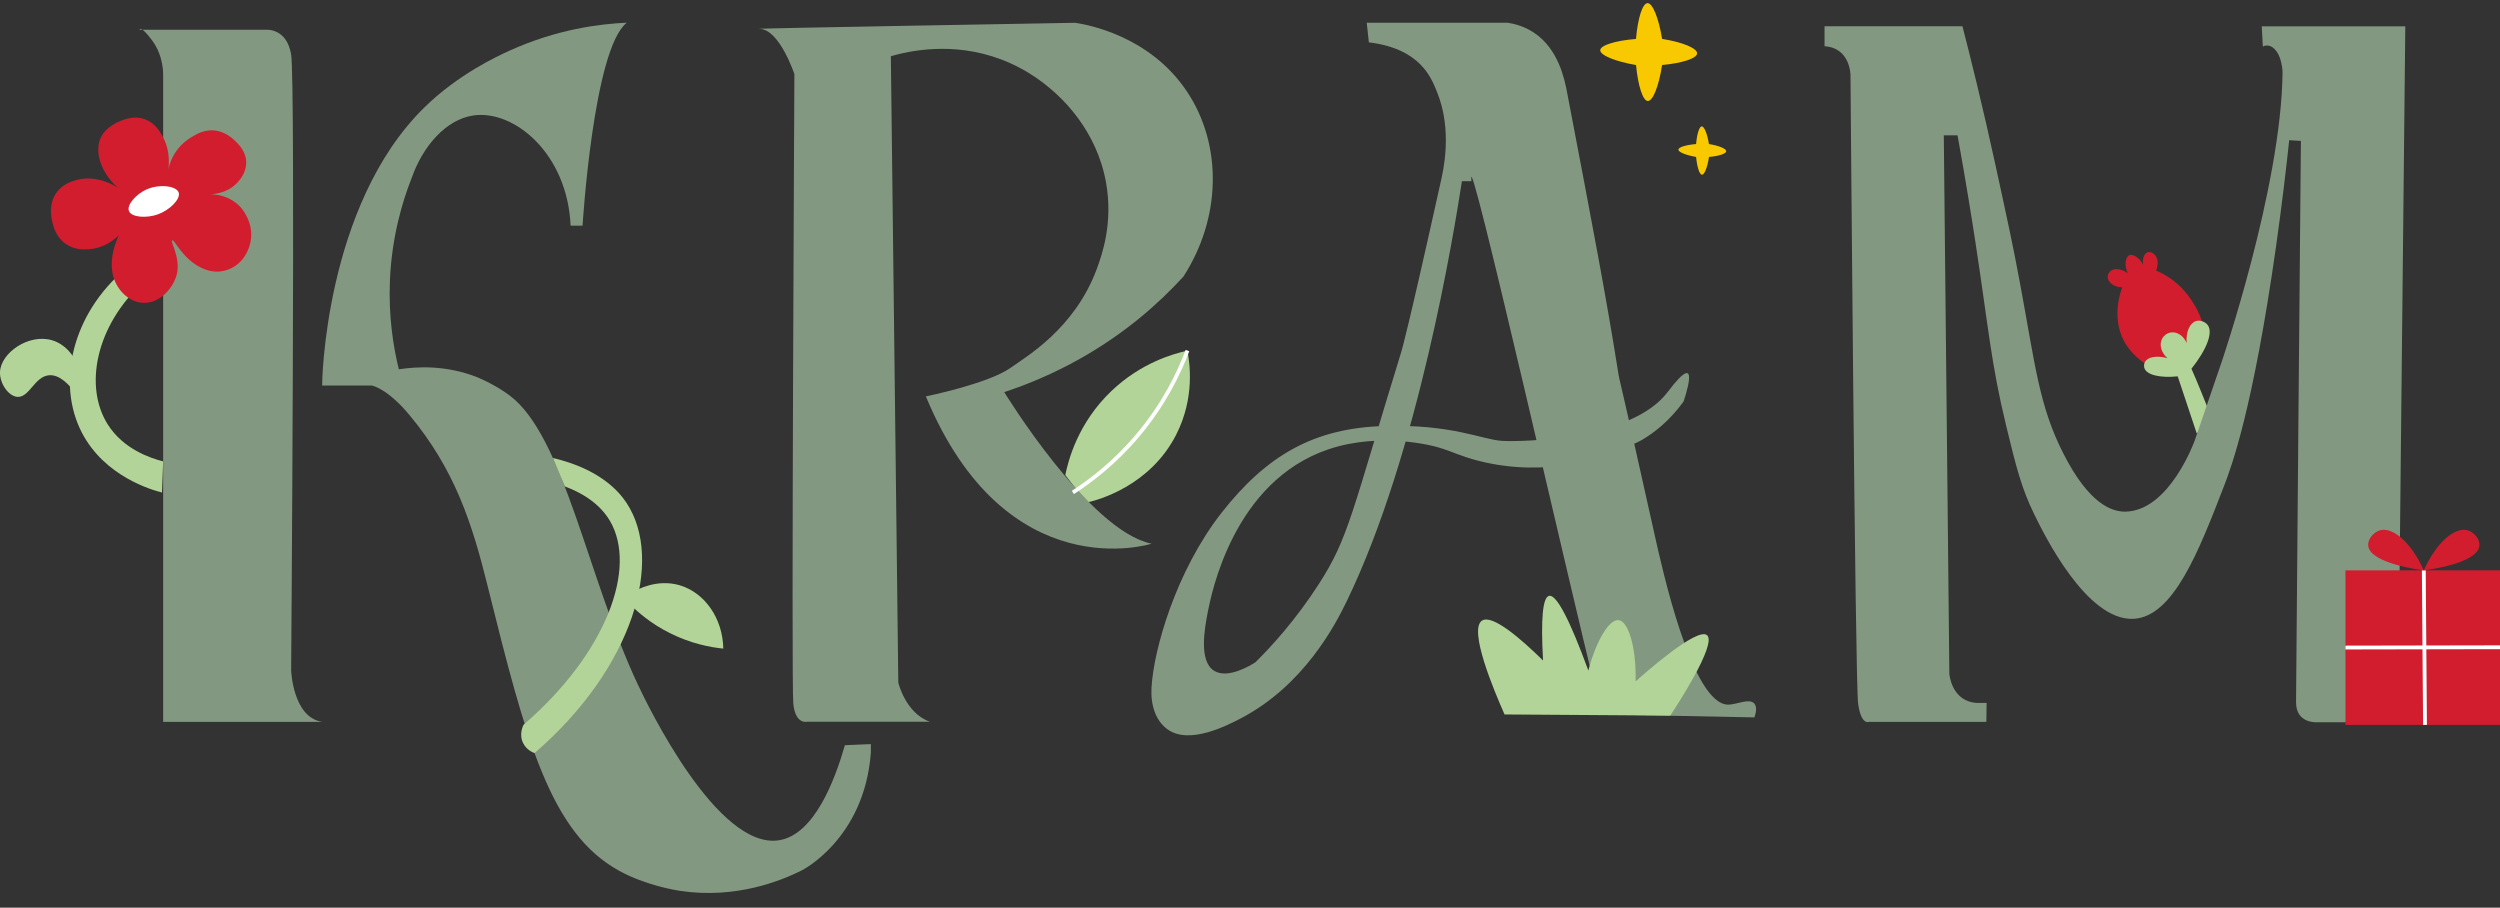
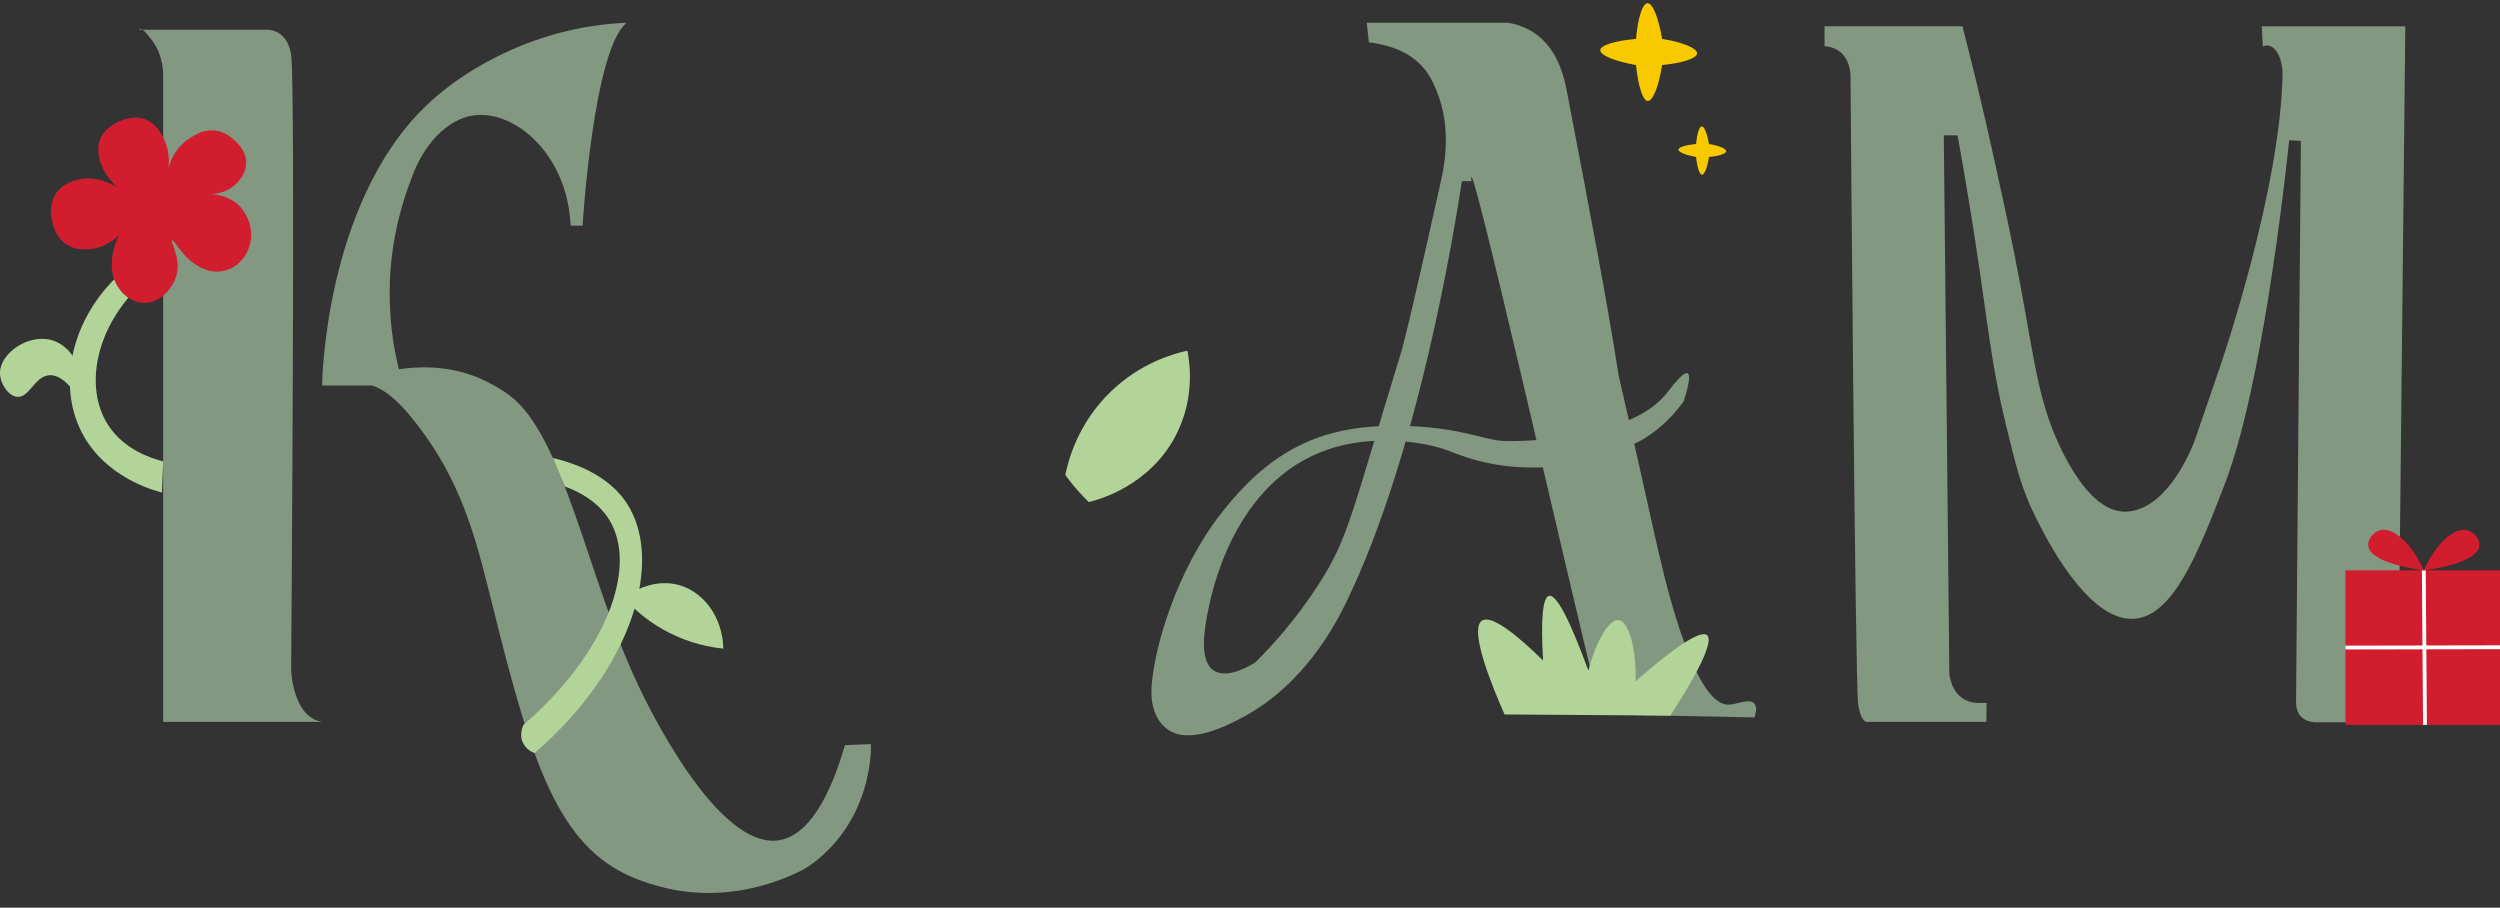
<svg xmlns="http://www.w3.org/2000/svg" id="_1" style="enable-background:new 0 0 500 181.54;" version="1.0" viewBox="0 0 500 181.54" x="0px" y="0px">
  <rect x="0" y="0" width="500" height="181.54" fill="#333333" stroke="none" />
  <style type="text/css">
	.st0{fill:#F9C900;}
	.st1{fill:#D21D2F;}
	.st2{fill:#B2D498;}
	.st3{fill:#839881;}
	.st4{fill:#FFFFFF;}
	.st5{fill:none;stroke:#FFFFFF;stroke-width:0.766;stroke-miterlimit:10;}
</style>
  <switch>
    <g>
      <path class="st0" d="M332.42,13c-0.65,4.24-1.85,7.23-2.86,7.2c-0.99-0.03-1.96-3.06-2.35-7.19c-4.23-0.73-7.21-1.98-7.16-2.98&#10;   c0.05-0.99,3.06-1.91,7.15-2.24c0.35-4.1,1.29-7.12,2.3-7.16c1.01-0.05,2.23,2.94,2.92,7.15c4.14,0.66,7.04,1.88,7,2.9&#10;   C339.37,11.67,336.45,12.64,332.42,13z" />
      <path class="st0" d="M341.8,31.39c-0.32,2.09-0.91,3.58-1.41,3.55c-0.49-0.01-0.97-1.51-1.17-3.55c-2.09-0.37-3.56-0.97-3.53-1.47&#10;   c0.02-0.49,1.51-0.94,3.53-1.11c0.17-2.02,0.64-3.51,1.13-3.53c0.49-0.02,1.1,1.45,1.44,3.53c2.04,0.32,3.47,0.94,3.45,1.43&#10;   C345.23,30.74,343.79,31.22,341.8,31.39z" />
-       <path class="st1" d="M424.45,57.48c-0.22,0.55-2.58,6.68,1.03,11.82c1.79,2.55,5.72,5.83,9.95,4.76c0.25-0.07,3.22-0.87,4.69-3.66&#10;   c2.6-4.93-2.19-10.97-2.98-11.91c-2.03-2.46-4.42-3.74-5.92-4.38c0.55-1.34,0.37-2.66-0.41-3.29c-0.07-0.06-0.67-0.56-1.28-0.37&#10;   c-0.67,0.22-1.13,1.26-0.89,2.55c-0.75-1.56-2.11-2.25-2.78-1.96c-0.7,0.31-1.12,1.9-0.29,3.61c-1.37-1.01-2.89-1.04-3.59-0.33&#10;   c-0.31,0.32-0.49,0.8-0.43,1.26C421.7,56.55,422.85,57.43,424.45,57.48z" />
-       <path class="st2" d="M428.89,73.65c-0.13-0.37-0.11-0.85,0.1-1.25c0.55-1.01,2.33-1.35,4.5-0.77c-1.3-1.12-1.69-2.78-1.06-3.91&#10;   c0.34-0.62,0.98-1.1,1.71-1.22c1.23-0.21,2.59,0.63,3.19,2.11c-0.19-2.31,0.69-4.07,1.91-4.41c0.8-0.23,1.79,0.15,2.28,0.78&#10;   c1.18,1.52-0.22,4.98-3.23,8.77c0.64,1.45,1.27,2.94,1.88,4.45c0.81,1.98,1.59,3.93,2.31,5.84c-1.05,0.88-2.09,1.75-3.14,2.63&#10;   c-1.27-3.8-2.54-7.6-3.8-11.4C432.08,75.62,429.37,75.02,428.89,73.65z" />
      <g>
        <path class="st3" d="M32.64,5.95c6.87,0,13.74,0,20.61,0c0,0,4.1-0.37,4.98,4.96c0.89,5.31,0,123.12,0,123.12s0.3,9.45,6.2,10.34&#10;    H37.56h-4.93V15.04c0,0,0.17-3.8-2.22-6.98c-2.39-3.19-2.5-2.11-2.5-2.11L32.64,5.95z" />
        <path class="st3" d="M116.51,45.15c0,0,2.16-35.42,8.85-40.61c-5.31,0.23-13.95,1.27-23.52,5.62&#10;    c-2.44,1.11-10.2,4.71-16.93,11.29C64.82,41.1,64.38,77.1,64.43,77.11l0,0h9.96c0,0,3.03,0.54,7.42,5.8&#10;    c9.2,11.01,12.62,21.84,15.68,34.15c7.71,31.04,12.55,49.51,26.33,57.09c5.33,2.94,11.4,3.9,12.18,4.02&#10;    c11.24,1.7,20.33-2.09,24.35-4.09c0,0,12.53-6.26,13.82-23.54v-1.72l-5.19,0.22c-1.99,6.91-6.08,17.89-13.17,19.01&#10;    c-12.34,1.95-26.3-27.03-28.23-31.12c-10.05-21.34-14.76-49.71-25.67-57.85c-3.08-2.3-6.56-3.67-6.56-3.67&#10;    c-6.19-2.43-11.97-2.1-15.58-1.55c-1.09-4.4-2.1-10.55-1.78-17.91c0.39-8.7,2.51-15.7,4.32-20.29&#10;    c2.27-6.51,6.93-11.78,12.37-12.57c8.17-1.18,18.81,7.65,19.44,22.04h2.36V45.15z" />
-         <path class="st3" d="M185.99,144.35h-24.58c0,0-2.33,0.62-2.75-3.62c-0.42-4.24,0.22-125.89,0.22-125.89s-2.97-9.02-6.99-9.07&#10;    c-4.03-0.05,63.16-1.21,63.16-1.21c2.27,0.35,14.86,2.5,22.37,13.79c7.11,10.68,6.83,25.28-0.75,36.98&#10;    c-2.46,2.68-5.33,5.48-8.69,8.24c-9.72,7.96-19.6,12.36-27.13,14.86c0,0,16.95,27.77,29.46,30.31c0,0-29.04,9.32-45.14-29.46&#10;    c0,0,12.51-2.55,16.95-5.72c3.14-2.24,12.79-7.8,17.23-19.75c1.03-2.79,3.32-9.21,1.85-17.34c-1.92-10.62-8.94-16.86-11.02-18.65&#10;    c-4.07-3.51-8.03-5.21-9.96-5.94c-9.76-3.68-18.56-1.64-22.05-0.64l1.49,125.26C179.64,136.49,181.11,142.67,185.99,144.35z" />
        <path class="st3" d="M350.88,140.73c0.58,0.69,0.3,1.9,0,2.75c-8.43-0.17-16.85-0.33-25.28-0.5c-0.8,0-2.07-0.13-3.3-0.85&#10;    c-2.36-1.39-3.13-4.16-3.43-5.29c-3.59-13.62-25.8-111.66-24.58-100.6h-1.91c-1.51,9.79-8.67,54.44-23.1,84.14&#10;    c-2.14,4.4-8.44,16.71-21.19,23.33c-2.68,1.39-10.2,5.29-14.56,2.18c-2.39-1.7-3.43-4.87-3.23-8.34&#10;    c0.42-7.63,4.88-23.31,13.99-34.97c9.12-11.65,18.65-16.95,32.43-17.37c13.78-0.42,19.72,2.75,23.74,2.97&#10;    c4.03,0.22,25.86-0.22,33.06-9.76s3.18,1.91,3.18,1.91c-2.91,3.98-5.94,6.26-8.27,7.63c-4.63,2.72-20.44,6.49-15.26,5.08&#10;    c-4.2,0.59-10.36,0.93-17.37-0.85c-3.77-0.95-5.23-1.87-8.27-2.75c-0.65-0.19-11.24-3.14-21.83,0.42&#10;    c-19.09,6.43-23.46,29.06-24.16,32.64c-0.64,3.31-1.79,9.72,1.27,11.65c2.73,1.72,7.3-1.07,8.26-1.68&#10;    c3.2-3.16,8.04-8.42,12.73-15.71c5.92-9.2,6.47-13.9,16.53-46.63c0,0,1.17-3.78,7.85-33.91c0.41-1.86,2.43-10.16-0.85-18.01&#10;    c-1.06-2.55-3.18-8.48-13.56-9.74l-0.42-3.92h28.19c1.23,0.19,3.28,0.66,5.3,2.02c4.83,3.24,6.07,9.22,6.57,11.87&#10;    c5.2,27.19,7.8,40.78,10.18,55.74c0.43,2.74-0.06-0.59,7.21,32.21c1.69,7.62,7.62,34.51,14.84,34.54&#10;    C347.24,140.95,349.89,139.56,350.88,140.73z" />
        <path class="st3" d="M397.27,144.38h-23.5c0,0-1.53,0.69-2.14-3.59c-0.61-4.27-1.53-125.74-1.53-125.74s0-5.49-5.19-5.8V6.42&#10;    V5.25h27.58c1.61,6.24,4.01,15.84,6.6,27.74c2.33,10.71,3.51,16.07,4.93,23.76c3.03,16.27,3.78,24.39,8.67,33.99&#10;    c5.15,10.12,9.6,11.42,11.91,11.58c0.22,0.01,0.39,0.01,0.53,0.01c8.83-0.22,13.82-14.24,13.82-14.24&#10;    c0.8-2.34,2.79-8.1,5.31-15.49c0,0,11.99-35.07,12.25-58.03c0.01-1.46-0.53-2.99-0.53-2.99c-0.15-0.42-0.32-0.75-0.54-1.1&#10;    c-1.38-2.12-2.87-1.17-2.87-1.17l-0.22-4.04h28.71l-1.36,130.19c0,0,1.55,7.09,6.2,6.88v2.11h-22.55c0,0-4.14,0.3-4.14-3.99&#10;    c0-4.28,0.97-112.28,0.97-112.28l-2.34-0.14c-0.53,4.96-1.38,12.42-2.66,21.44c-4.56,32.08-8.8,43.65-10.37,47.71&#10;    c-5.06,13.08-10.13,26.16-18.09,26.57c-9.44,0.49-17.98-17.03-19.91-20.98c-2.52-5.17-3.58-9.39-5.57-17.6&#10;    c-3.03-12.46-3.51-19.44-6.15-36.71c-0.73-4.76-1.91-12.19-3.58-21.4c-0.91,0-1.84,0-2.75,0l1.11,107.72c0,0,0.41,5.52,5.52,5.79&#10;    h1.93L397.27,144.38z" />
      </g>
      <path class="st2" d="M25.1,53.78c-10.65,8.96-13.88,22.78-8.73,32.74c4.55,8.78,13.99,11.47,16.03,11.99&#10;   c0.08-2.08,0.15-4.15,0.23-6.23c-2.54-0.64-7.94-2.44-11.07-7.38c-4.8-7.57-2.43-19.74,7.07-28.43&#10;   C27.46,55.57,26.28,54.68,25.1,53.78z" />
      <path class="st1" d="M20.28,27.28c1.03-1.91,3.22-2.84,3.64-3.02c0.8-0.34,2.9-1.23,5.14-0.38c1.92,0.73,2.86,2.34,3.39,3.28&#10;   c1.84,3.18,1.31,6.51,1.05,7.72c0.14-1.14,0.55-3.06,1.92-4.88c1.06-1.42,2.27-2.2,2.79-2.52c1.06-0.64,2.48-1.51,4.42-1.41&#10;   c2.32,0.14,3.84,1.58,4.36,2.08c0.69,0.66,2.23,2.12,2.25,4.31c0.03,2.11-1.31,3.56-1.78,4.07c-2.2,2.36-5.32,2.35-5.94,2.34&#10;   c0.47-0.03,3.91-0.24,6.5,2.46c0.19,0.21,2.83,3.05,2.1,6.97c-0.11,0.59-0.7,3.37-3.22,4.98c-1.54,0.98-3.07,1.05-3.39,1.05&#10;   c-0.64,0.01-1.77-0.06-3.27-0.78c-3.83-1.86-5.33-5.71-5.8-5.48c-0.46,0.22,1.71,3.39,0.93,6.74c-0.65,2.73-3.34,5.88-6.69,5.76&#10;   c-2.84-0.1-5.25-2.5-6.01-5.24s-0.1-5.71,1.1-8.28c-0.71,0.7-2.79,2.54-5.88,2.78c-0.96,0.07-2.9,0.23-4.71-1.03&#10;   c-1.92-1.31-2.44-3.34-2.66-4.18c-0.19-0.75-0.96-3.69,0.79-6.11c1.25-1.72,3.08-2.25,3.92-2.49c4-1.13,7.54,1.01,8.34,1.52&#10;   C19.99,34.36,18.79,30.04,20.28,27.28z" />
      <path class="st2" d="M300.91,142.89c-2.17-4.91-7.23-16.95-4.52-18.76c2.07-1.37,7.89,3.71,12.22,7.97&#10;   c-0.47-8.34-0.07-12.66,1.21-12.93c1.46-0.32,4.08,4.66,7.85,14.93c1.59-6.08,4.22-10.29,6.05-10.08c1.9,0.23,3.55,5.24,3.4,12.26&#10;   c1.5-1.34,12.3-10.95,14.29-9.24c2.06,1.76-6.34,14.55-7.36,16.08C323,143.05,311.95,142.97,300.91,142.89z" />
      <path class="st2" d="M16.14,75.1c-0.65-3.38-2.8-6.16-5.69-7.04C5.76,66.65,0.14,70.57,0,74.41c-0.08,2.2,1.63,4.81,3.46,4.96&#10;   c2.42,0.19,3.44-4.07,6.34-4.32c2.15-0.18,4.11,1.93,5.48,3.85C15.57,77.64,15.86,76.37,16.14,75.1z" />
-       <path class="st4" d="M35.73,38.49c-0.49-1.37-4.02-1.74-6.56-0.54c-1.94,0.91-3.88,3.02-3.38,4.26c0.51,1.3,3.59,1.45,5.76,0.67&#10;   C33.89,42.06,36.2,39.81,35.73,38.49z" />
      <path class="st2" d="M112.95,97.28c5.48,2.04,7.88,4.95,9.01,6.85c5.57,9.41-0.65,26.49-17.24,40.81&#10;   c-0.09,0.17-0.98,1.9-0.09,3.69c0.7,1.41,2.01,1.88,2.28,1.99c19.85-17.15,25.9-38.66,18.41-50.02c-1.38-2.09-5.14-6.75-14.74-9&#10;   L112.95,97.28z" />
      <path class="st2" d="M217.75,100.41c1.6-0.38,12.21-3.07,17.51-13.52c3.76-7.4,2.68-14.43,2.22-16.76&#10;   c-2.87,0.63-9.3,2.46-15.16,8.04c-6.79,6.45-8.69,14.03-9.26,16.84c0.77,1.05,1.64,2.16,2.66,3.28&#10;   C216.4,99.05,217.09,99.75,217.75,100.41z" />
      <rect class="st1" height="30.91" width="30.91" x="469.09" y="114.07" />
      <line class="st5" x1="484.76" x2="485" y1="114.07" y2="144.98" />
      <path class="st5" d="M469.09,129.51c10.3-0.02,20.61-0.03,30.91-0.06" />
      <path class="st1" d="M484.76,114.07c2.59-5.77,6.32-8.73,8.78-8.01c1.28,0.37,2.47,1.79,2.34,3.08&#10;   C495.57,112.7,485.37,114,484.76,114.07z" />
      <path class="st1" d="M484.76,114.07c-2.59-5.77-6.32-8.73-8.78-8.01c-1.28,0.37-2.47,1.79-2.34,3.08&#10;   C473.97,112.7,484.17,114,484.76,114.07z" />
      <path class="st2" d="M126.57,118.42c0.9-0.53,4.83-2.68,9.33-1.38c4.99,1.45,8.65,6.57,8.76,12.68&#10;   c-2.51-0.25-6.43-0.96-10.73-3.12c-3.75-1.88-6.4-4.18-8.06-5.88C126.11,119.95,126.34,119.18,126.57,118.42z" />
-       <path class="st5" d="M237.49,70.12c-1.64,4.34-4.61,10.67-10.02,17.05c-4.56,5.39-9.31,9-12.89,11.32" />
    </g>
  </switch>
</svg>